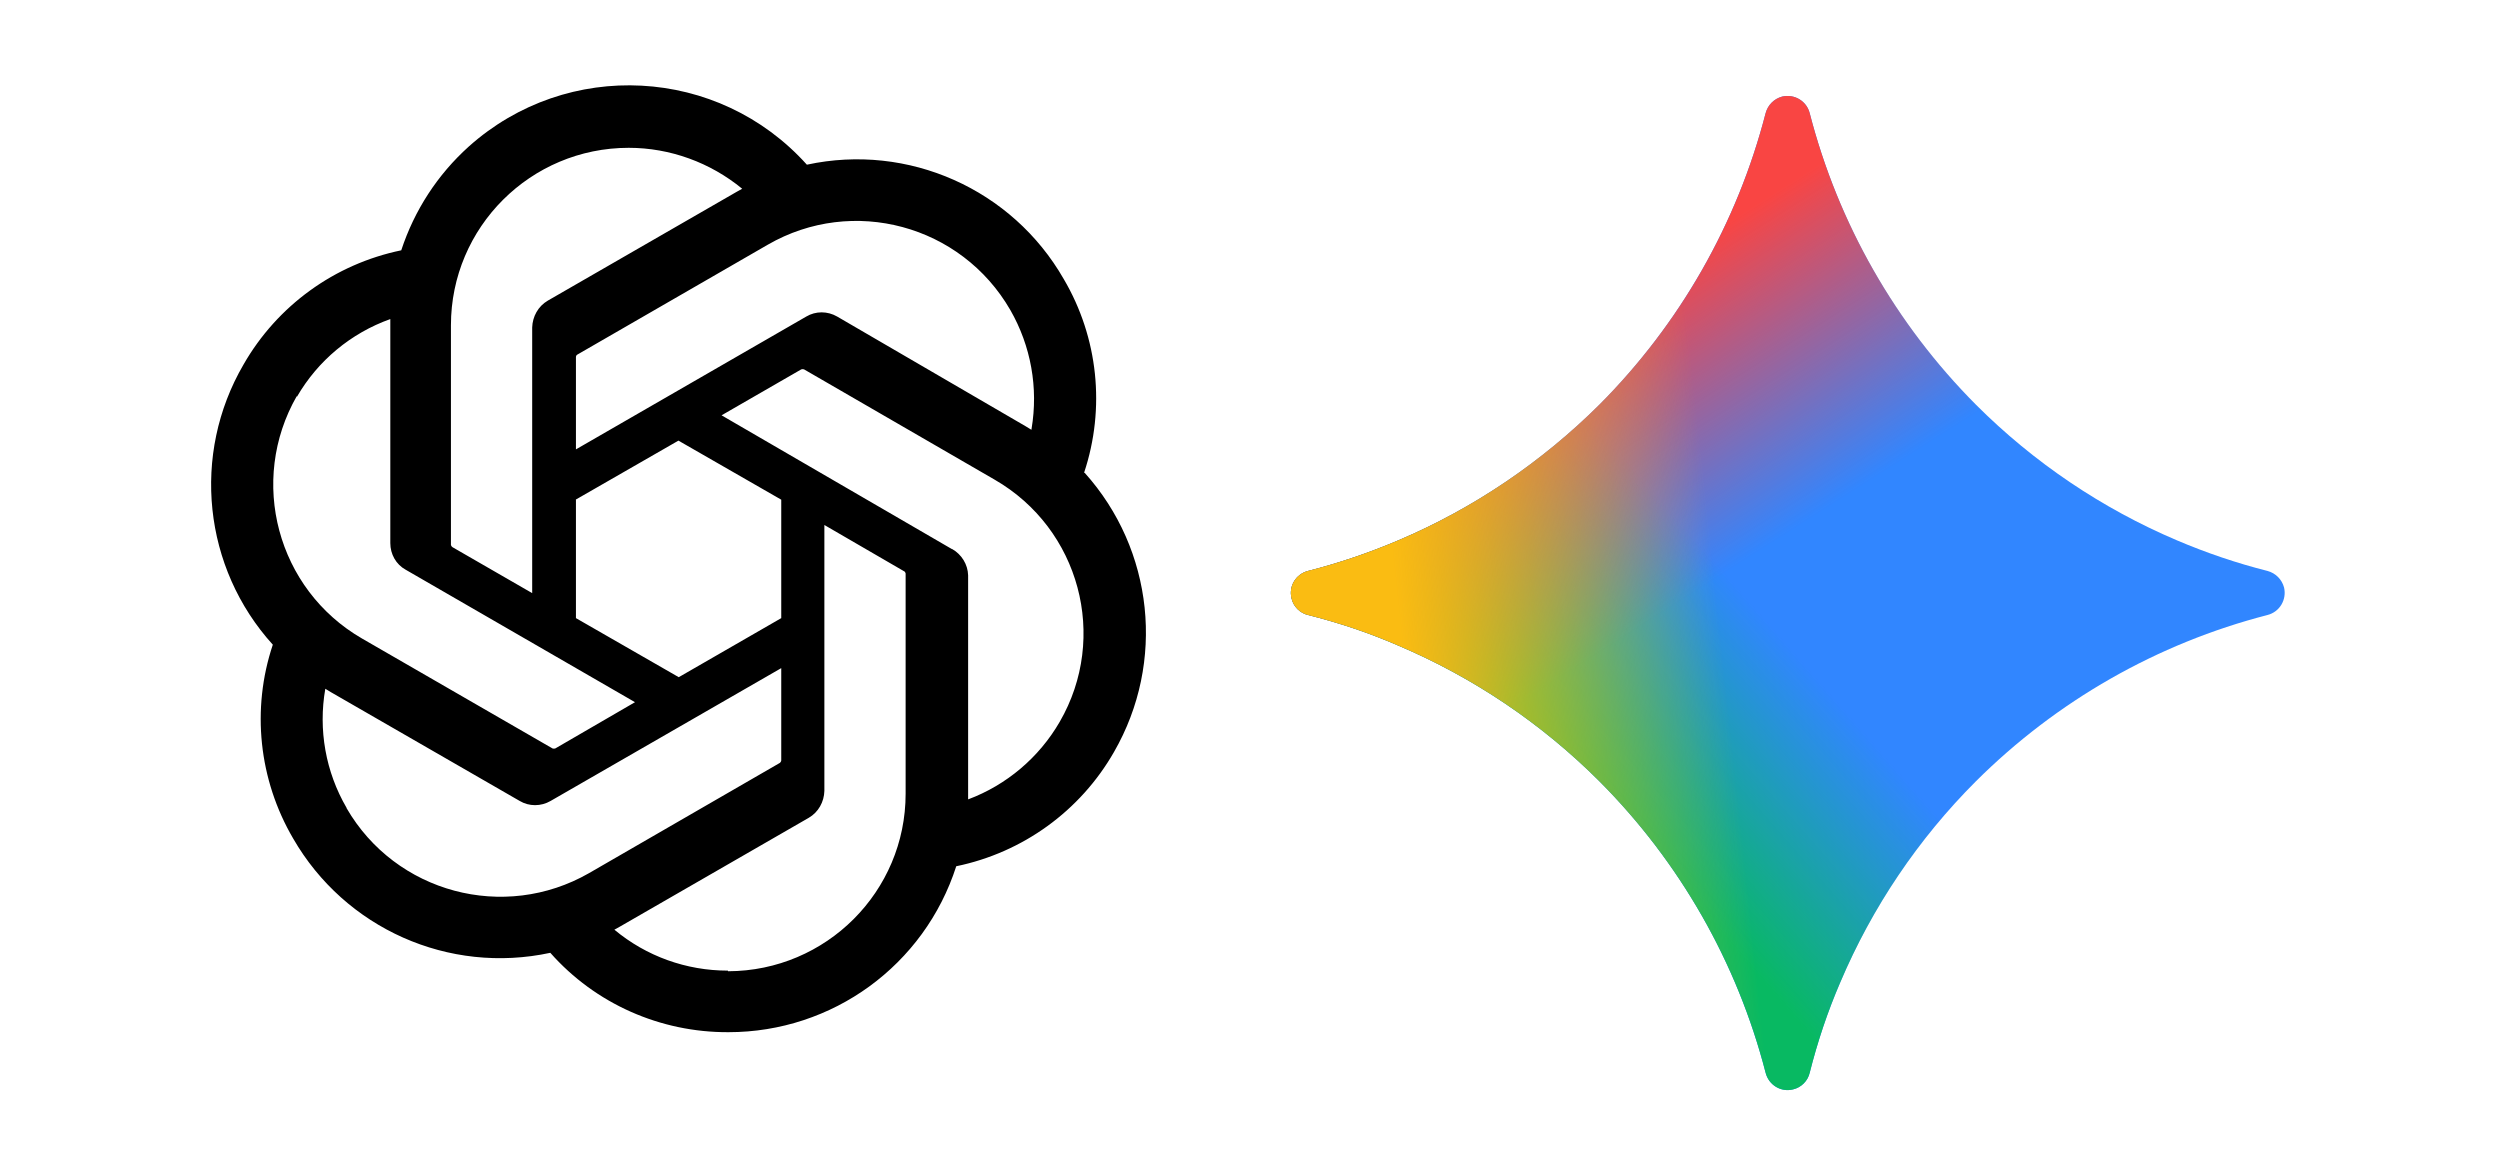
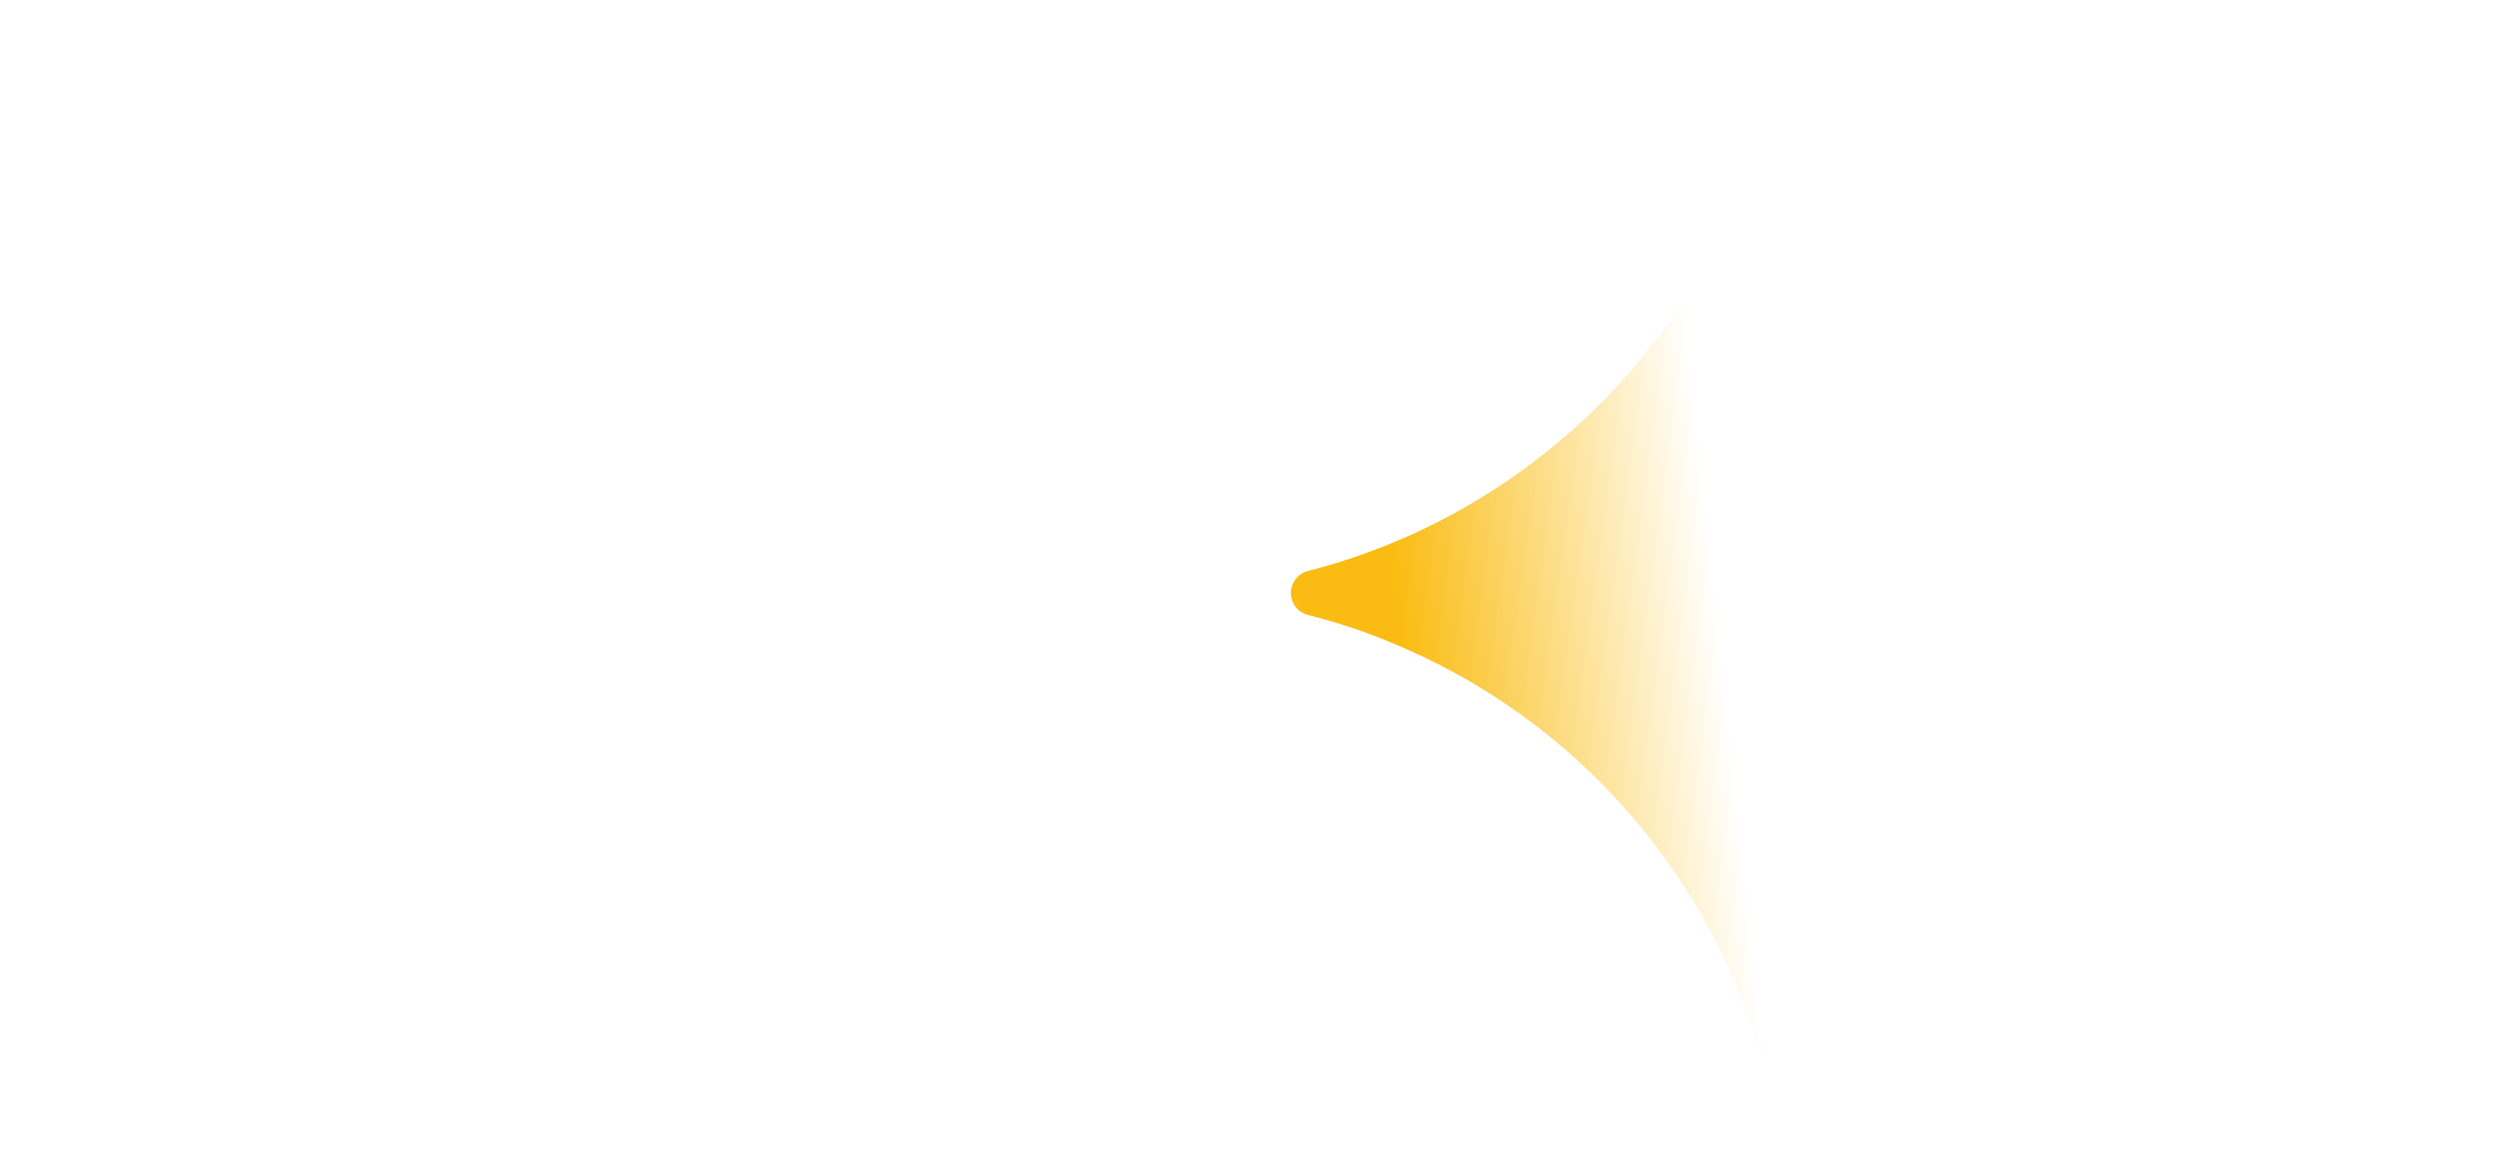
<svg xmlns="http://www.w3.org/2000/svg" id="Camada_1" viewBox="0 0 800 373">
  <defs>
    <style>      .st0 {        fill: url(#Gradiente_sem_nome_2);      }      .st1 {        fill: url(#Gradiente_sem_nome_4);      }      .st2 {        fill: #3186ff;      }      .st3 {        fill: url(#Gradiente_sem_nome_3);      }    </style>
    <linearGradient id="Gradiente_sem_nome_4" data-name="Gradiente sem nome 4" x1="1251" y1="-225" x2="1366.7" y2="-123.8" gradientTransform="translate(-119.5 135) scale(.5 -.5)" gradientUnits="userSpaceOnUse">
      <stop offset="0" stop-color="#08b962" />
      <stop offset="1" stop-color="#08b962" stop-opacity="0" />
    </linearGradient>
    <linearGradient id="Gradiente_sem_nome_2" data-name="Gradiente sem nome 2" x1="1264.6" y1="76.7" x2="1365.7" y2="-82.3" gradientTransform="translate(-119.5 135) scale(.5 -.5)" gradientUnits="userSpaceOnUse">
      <stop offset="0" stop-color="#f94543" />
      <stop offset="1" stop-color="#f94543" stop-opacity="0" />
    </linearGradient>
    <linearGradient id="Gradiente_sem_nome_3" data-name="Gradiente sem nome 3" x1="1135.5" y1="-136" x2="1540.2" y2="-92.7" gradientTransform="translate(-119.5 135) scale(.5 -.5)" gradientUnits="userSpaceOnUse">
      <stop offset="0" stop-color="#fabc12" />
      <stop offset=".5" stop-color="#fabc12" stop-opacity="0" />
    </linearGradient>
  </defs>
-   <path d="M346.9,151.3c6.9-20.7,4.5-43.3-6.5-62-16.5-28.8-49.8-43.6-82.2-36.6-28.3-31.5-76.7-34-108.2-5.8-10,9-17.4,20.4-21.6,33.2-21.3,4.4-39.7,17.7-50.5,36.6-16.7,28.7-12.9,65,9.4,89.6-6.9,20.6-4.5,43.2,6.5,62,16.6,28.8,49.8,43.6,82.3,36.6,14.4,16.3,35.2,25.5,57,25.4,33.3,0,62.7-21.4,72.9-53.1,21.3-4.4,39.7-17.7,50.5-36.6,16.5-28.7,12.7-64.7-9.4-89.3h0ZM232.9,310.6c-13.3,0-26.1-4.6-36.3-13.1l1.8-1,60.4-34.8c3.1-1.8,4.9-5.1,5-8.6v-85.1l25.5,14.8c.3.1.4.4.5.7v70.5c0,31.3-25.4,56.7-56.8,56.8ZM110.9,258.5c-6.7-11.5-9.1-25-6.8-38.1l1.8,1.1,60.4,34.8c3,1.8,6.8,1.8,9.9,0l73.8-42.5v29.5c0,.3-.2.6-.4.8l-61.1,35.3c-27.2,15.6-61.9,6.3-77.6-20.8h0ZM95,127c6.7-11.6,17.3-20.4,29.9-24.9v71.7c0,3.5,1.8,6.8,4.9,8.5l73.4,42.4-25.5,14.8c-.3.1-.6.1-.9,0l-61-35.2c-27.1-15.7-36.4-50.4-20.8-77.6v.3ZM304.6,175.7l-73.7-42.8,25.5-14.7c.3-.1.6-.1.9,0l61,35.3c27.2,15.7,36.5,50.4,20.8,77.5-6.6,11.4-17,20.2-29.3,24.8v-71.7c-.1-3.5-2.1-6.7-5.1-8.4h0ZM330,137.5l-1.8-1.1-60.3-35.1c-3.1-1.8-6.9-1.8-9.9,0l-73.7,42.5v-29.5c0-.3.1-.6.4-.8l61-35.2c27.2-15.7,61.9-6.3,77.6,20.9,6.6,11.5,9,24.9,6.8,38v.2ZM170.3,189.8l-25.5-14.7c-.3-.2-.4-.4-.5-.7v-70.3c0-31.4,25.5-56.8,56.9-56.8,13.2,0,26.1,4.7,36.3,13.1l-1.8,1-60.4,34.8c-3.1,1.8-4.9,5.1-5,8.6v84.9ZM184.2,159.9l32.9-18.9,32.9,18.9v37.9l-32.8,18.9-32.9-18.9v-37.9Z" />
  <g>
-     <path class="st2" d="M696.6,172.9c-24-10.2-45.8-24.9-64.3-43.4-25.7-25.8-44.1-58-53.2-93.3-1-3.9-4.9-6.2-8.8-5.3-2.6.7-4.6,2.7-5.3,5.3-9.1,35.3-27.5,67.5-53.2,93.3-18.5,18.4-40.3,33.2-64.3,43.4-9.4,4-19.1,7.3-28.9,9.8-3.9,1-6.3,4.9-5.3,8.8.6,2.6,2.7,4.7,5.3,5.3,9.9,2.5,19.5,5.7,28.9,9.8,24,10.2,45.8,24.9,64.3,43.4,25.7,25.8,44.1,58,53.2,93.3,1,3.9,4.9,6.3,8.8,5.3,2.6-.6,4.7-2.7,5.3-5.3,2.5-9.9,5.7-19.5,9.8-29,10.2-24,24.9-45.8,43.4-64.3,25.8-25.7,58-44.1,93.3-53.2,3.9-1,6.2-4.9,5.3-8.8-.7-2.6-2.7-4.6-5.3-5.3-9.9-2.5-19.6-5.8-29-9.8Z" />
-     <path class="st1" d="M696.6,172.9c-24-10.2-45.8-24.9-64.3-43.4-25.7-25.8-44.1-58-53.2-93.3-1-3.9-4.9-6.2-8.8-5.3-2.6.7-4.6,2.7-5.3,5.3-9.1,35.3-27.5,67.5-53.2,93.3-18.5,18.4-40.3,33.2-64.3,43.4-9.4,4-19.1,7.3-28.9,9.8-3.9,1-6.3,4.9-5.3,8.8.6,2.6,2.7,4.7,5.3,5.3,9.9,2.5,19.5,5.7,28.9,9.8,24,10.2,45.8,24.9,64.3,43.4,25.7,25.8,44.1,58,53.2,93.3,1,3.9,4.9,6.3,8.8,5.3,2.6-.6,4.7-2.7,5.3-5.3,2.5-9.9,5.7-19.5,9.8-29,10.2-24,24.9-45.8,43.4-64.3,25.8-25.7,58-44.1,93.3-53.2,3.9-1,6.2-4.9,5.3-8.8-.7-2.6-2.7-4.6-5.3-5.3-9.9-2.5-19.6-5.8-29-9.8Z" />
-     <path class="st0" d="M696.6,172.9c-24-10.2-45.8-24.9-64.3-43.4-25.7-25.8-44.1-58-53.2-93.3-1-3.9-4.9-6.2-8.8-5.3-2.6.7-4.6,2.7-5.3,5.3-9.1,35.3-27.5,67.5-53.2,93.3-18.5,18.4-40.3,33.2-64.3,43.4-9.4,4-19.1,7.3-28.9,9.8-3.9,1-6.3,4.9-5.3,8.8.6,2.6,2.7,4.7,5.3,5.3,9.9,2.5,19.5,5.7,28.9,9.8,24,10.2,45.8,24.9,64.3,43.4,25.7,25.8,44.1,58,53.2,93.3,1,3.9,4.9,6.3,8.8,5.3,2.6-.6,4.7-2.7,5.3-5.3,2.5-9.9,5.7-19.5,9.8-29,10.2-24,24.9-45.8,43.4-64.3,25.8-25.7,58-44.1,93.3-53.2,3.9-1,6.2-4.9,5.3-8.8-.7-2.6-2.7-4.6-5.3-5.3-9.9-2.5-19.6-5.8-29-9.8Z" />
    <path class="st3" d="M696.6,172.9c-24-10.2-45.8-24.9-64.3-43.4-25.7-25.8-44.1-58-53.2-93.3-1-3.9-4.9-6.2-8.8-5.3-2.6.7-4.6,2.7-5.3,5.3-9.1,35.3-27.5,67.5-53.2,93.3-18.5,18.4-40.3,33.2-64.3,43.4-9.4,4-19.1,7.3-28.9,9.8-3.9,1-6.3,4.9-5.3,8.8.6,2.6,2.7,4.7,5.3,5.3,9.9,2.5,19.5,5.7,28.9,9.8,24,10.2,45.8,24.9,64.3,43.4,25.7,25.8,44.1,58,53.2,93.3,1,3.9,4.9,6.3,8.8,5.3,2.6-.6,4.7-2.7,5.3-5.3,2.5-9.9,5.7-19.5,9.8-29,10.2-24,24.9-45.8,43.4-64.3,25.8-25.7,58-44.1,93.3-53.2,3.9-1,6.2-4.9,5.3-8.8-.7-2.6-2.7-4.6-5.3-5.3-9.9-2.5-19.6-5.8-29-9.8Z" />
  </g>
</svg>